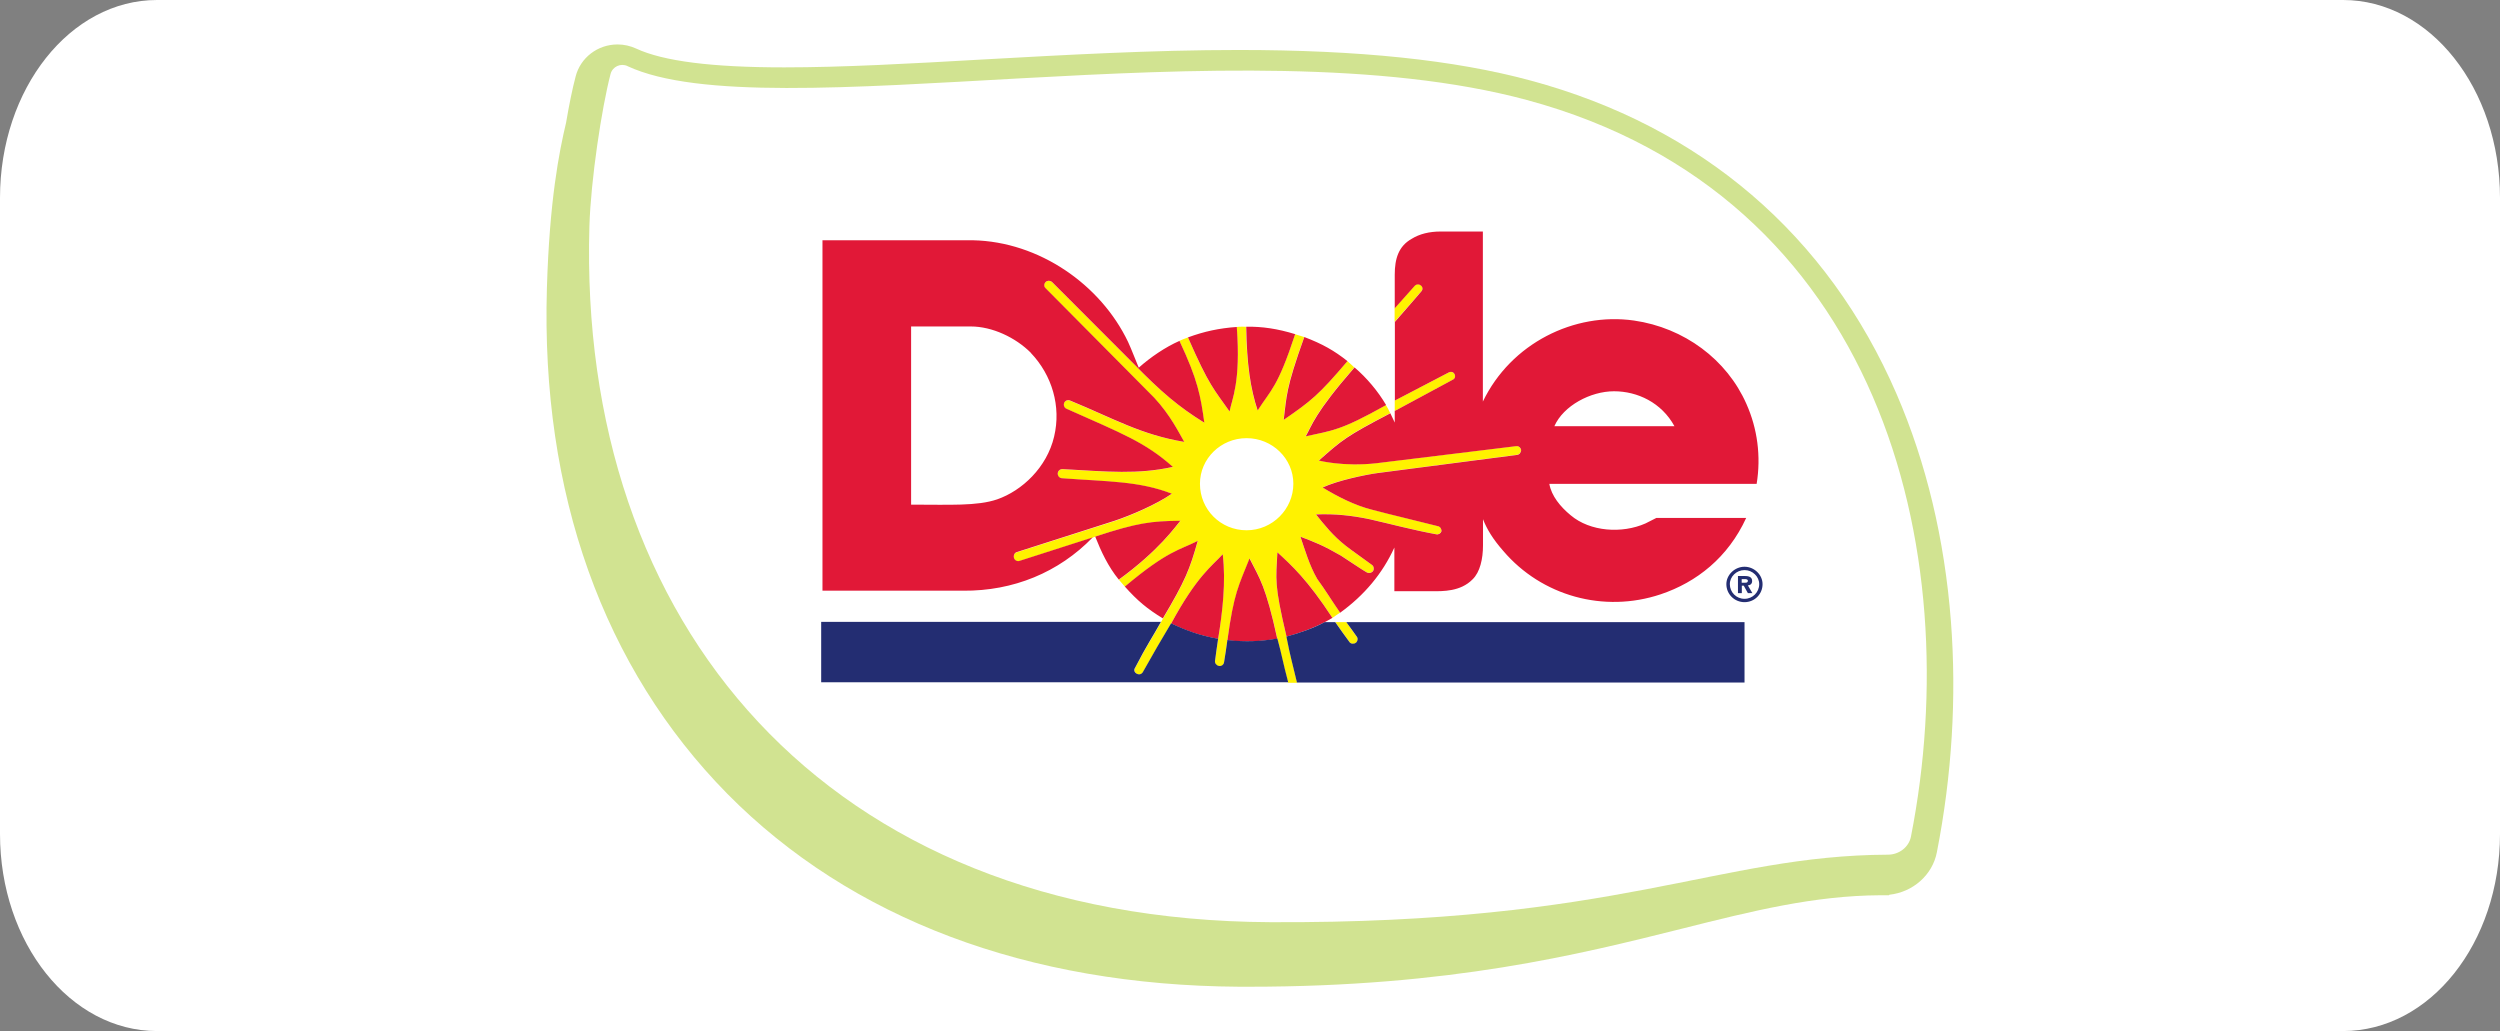
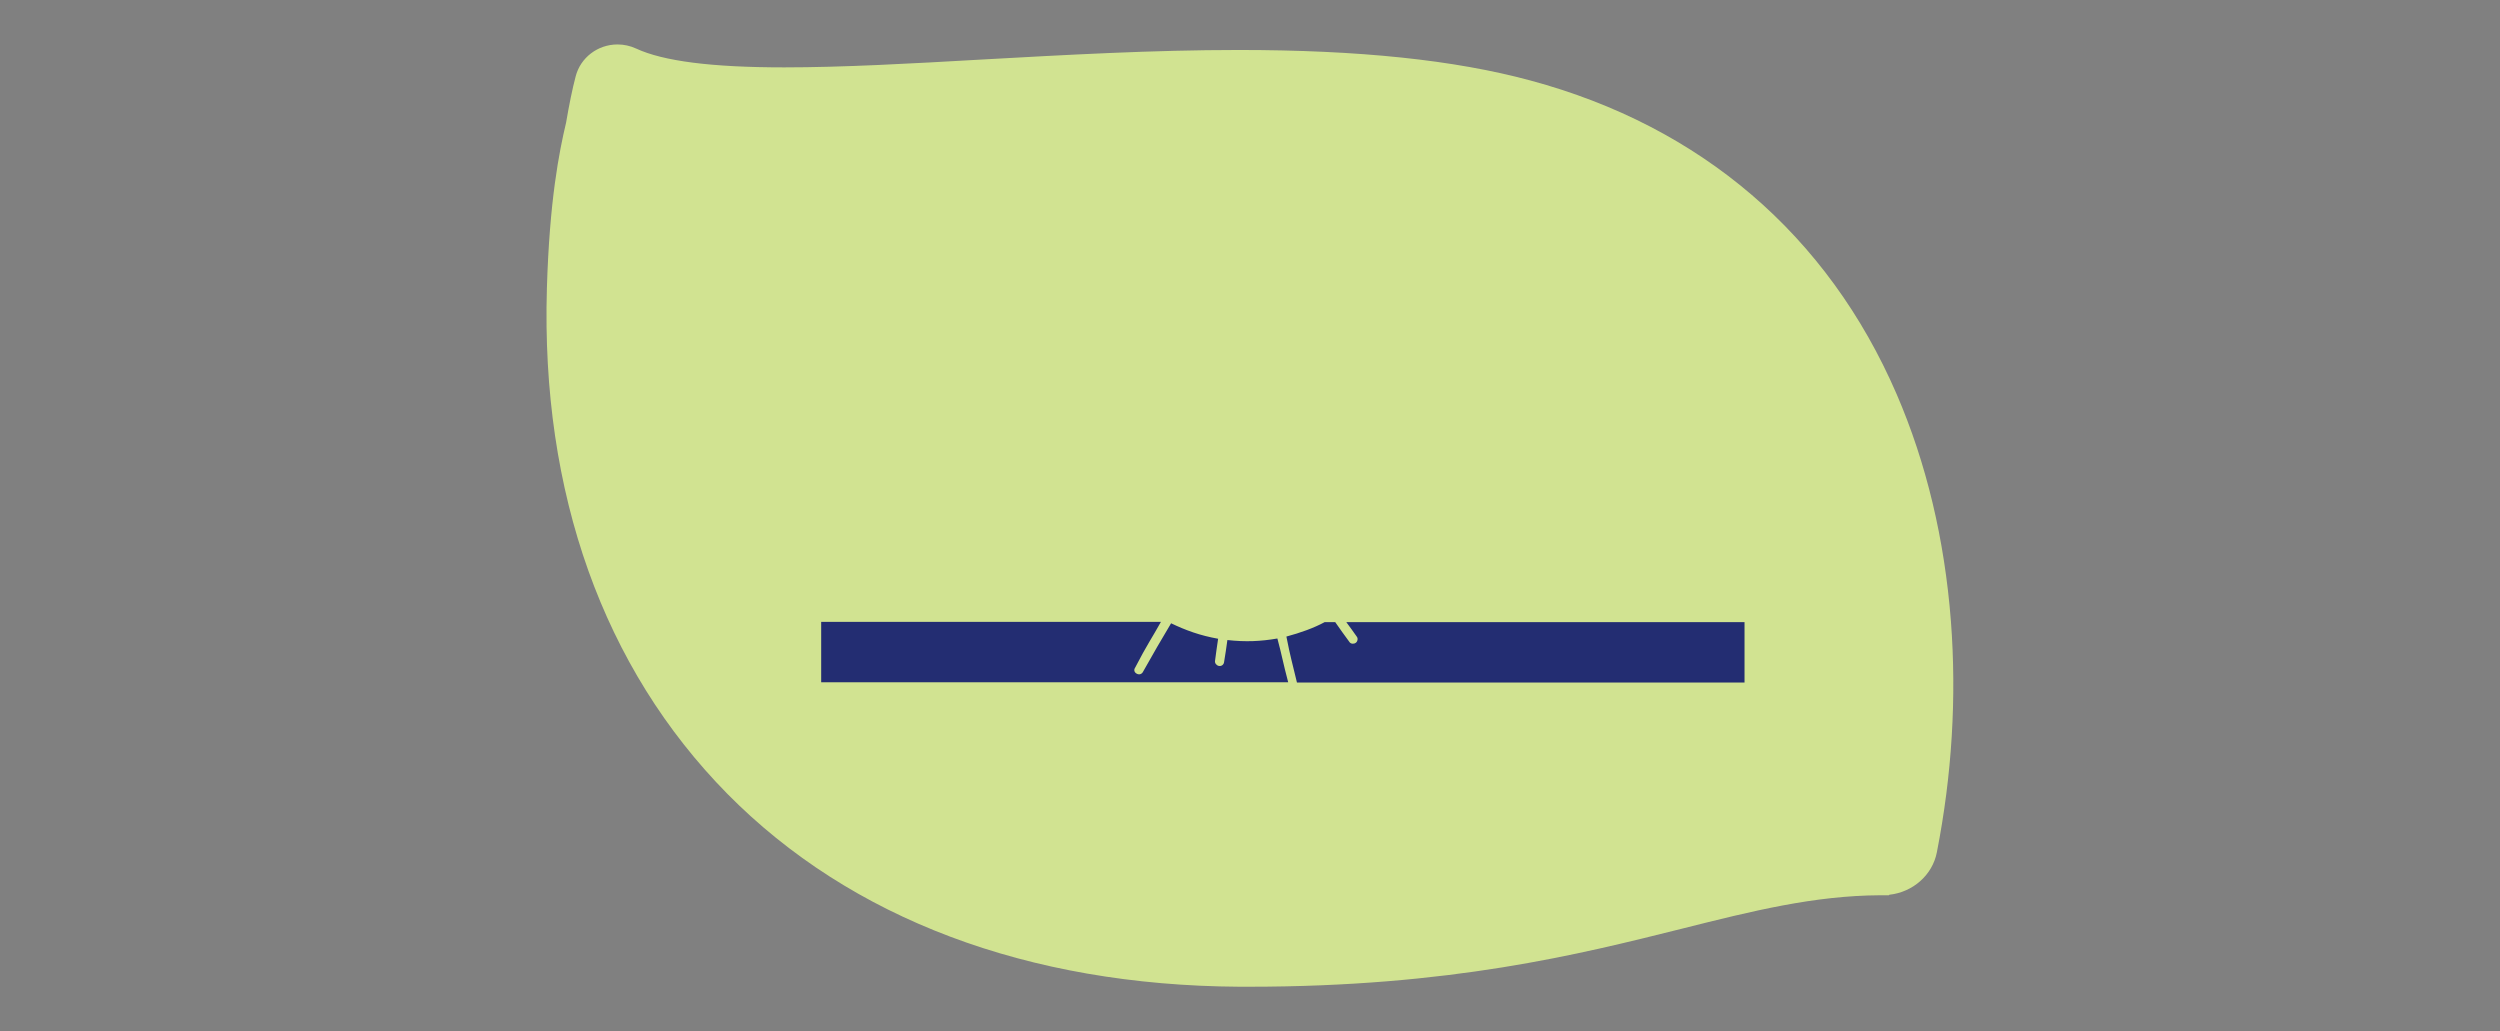
<svg xmlns="http://www.w3.org/2000/svg" id="Layer_2" data-name="Layer 2" viewBox="0 0 194.05 80.03">
  <rect x="0" y="0" width="194.05" height="80.03" fill="#808080" stroke="none" />
  <defs>
    <style>      .cls-1 {        fill: #fff200;      }      .cls-1, .cls-2, .cls-3, .cls-4, .cls-5 {        stroke-width: 0px;      }      .cls-2 {        fill: #232d72;      }      .cls-3 {        fill: #e11837;      }      .cls-4 {        fill: #d1e391;      }      .cls-5 {        fill: #fff;      }    </style>
  </defs>
  <g id="Layer_1-2" data-name="Layer 1">
    <g>
-       <path class="cls-5" d="M0,64.73V15.36C0,6.88,5.45,0,12.19,0h169.68c6.74,0,12.18,6.88,12.18,15.36v49.37c0,8.48-5.44,15.3-12.18,15.3H12.19c-6.73,0-12.19-6.83-12.19-15.3Z" />
      <g>
        <path class="cls-4" d="M151.43,48.22c-.49-6.36-1.91-12.29-4.21-17.62-5.34-12.35-15.17-20.78-28.42-24.35-5.91-1.6-13.32-2.37-22.65-2.37-6.7,0-13.43.38-19.92.74-5.58.32-10.84.61-15.36.61-5.62,0-9.38-.48-11.49-1.46-.46-.21-.94-.32-1.45-.32-1.54,0-2.88,1.03-3.25,2.49-.25.94-.51,2.22-.74,3.58-.54,2.27-1.29,6.06-1.49,12.86-.47,15.9,4.38,29.46,14.01,39.24,9.58,9.7,23.31,14.87,39.73,14.97h.76c15.62,0,25.59-2.5,33.62-4.51,5.49-1.38,10.23-2.56,15.35-2.59h.7s.03-.04.03-.04c1.83-.2,3.35-1.53,3.69-3.3,1.17-5.98,1.54-12.01,1.09-17.93" />
-         <path class="cls-5" d="M48.71,5.13c-.54-.25-1.17.04-1.32.62-.68,2.6-1.53,8.19-1.64,11.8-.9,30.78,18.24,53.86,52.85,54.03,27.11.13,34.65-5.18,47.94-5.24.86,0,1.63-.58,1.79-1.41,4.38-22.31-2.38-49.77-29.82-57.17-22.45-6.05-58.94,2.44-69.81-2.63" />
-         <path class="cls-1" d="M93.14,37.55c0-1.95,1.62-3.54,3.62-3.54s3.63,1.59,3.63,3.54-1.61,3.61-3.63,3.61-3.62-1.61-3.62-3.61M100.68,52.99c-.4-1.71-.49-1.91-.82-3.58-.98-4.13-.81-4.39-.72-6.54,1.12,1.02,2.35,2.12,4.28,5.09.15-.11.42-.29.6-.41-.63-.91-1.15-1.74-1.78-2.63-.6-1.03-.97-2.28-1.31-3.27,1.12.42,1.74.66,3.14,1.47.51.31,1.64,1.1,1.99,1.29.17.1.39.07.51-.1.1-.15.06-.38-.1-.48-.89-.65-1.3-.91-2-1.46-1-.78-1.69-1.65-2.33-2.45,1.52-.06,2.8.09,4.15.37,1.67.38,3.32.83,5.17,1.17.17.05.35-.06.41-.21.05-.17-.06-.36-.24-.41-1.76-.45-3.5-.86-5.16-1.29-1.35-.34-2.67-1.02-3.82-1.72,1.21-.56,3.29-.98,4.27-1.12,1.02-.14,10.83-1.41,10.83-1.41.18-.02.32-.19.31-.38-.03-.19-.2-.32-.39-.3,0,0-10.22,1.25-10.87,1.33-2.54.28-4.44-.21-4.44-.21,1.82-1.61,2.09-1.88,5.55-3.67-.1-.21-.21-.44-.34-.63-3.6,2.03-4.16,1.96-6.24,2.43.5-.86.65-1.75,3.79-5.35-.15-.14-.34-.33-.54-.49-2.24,2.65-2.8,3.08-4.95,4.56.23-1.83.12-2.34,1.6-6.43-.25-.09-.46-.13-.71-.22-1.37,4.19-1.89,4.3-2.91,5.92-.56-1.7-.84-3.56-.9-6.5-.23,0-.48-.01-.72.02.32,4.31-.37,5.59-.55,6.56-1.22-1.75-1.57-1.94-3.23-5.75-.23.09-.5.18-.67.27,1.43,3.03,1.64,4.27,1.93,6.35-1.99-1.24-3.34-2.39-5.49-4.58l-6.32-6.33c-.14-.13-.36-.14-.51,0-.14.13-.15.35-.01.47l8.44,8.51c1.28,1.37,1.93,2.72,2.33,3.42-3.48-.59-5.4-1.78-8.86-3.2-.18-.08-.38,0-.46.18-.07.19.01.39.19.46,4.28,1.91,6.1,2.59,8.25,4.51-2.74.6-5.02.37-8.58.17-.19,0-.35.15-.35.35-.01.19.15.36.34.36,3.58.28,5.95.22,8.52,1.2-1.21.85-3.16,1.68-4.42,2.11l-7.64,2.44c-.17.07-.26.27-.19.46.07.19.27.28.44.21l5.67-1.82.19-.07c3.33-1.09,4.36-1.19,6.62-1.23-.38.43-1.63,2.28-4.78,4.57.13.16.32.36.47.54,3.38-2.84,4.25-2.82,5.66-3.56-.62,2.21-.96,3.09-2.71,6.04-.79,1.45-1.23,2.03-2.16,3.82-.11.17-.04.37.13.46.17.1.37.05.47-.11.89-1.56,1.33-2.35,2.18-3.77,2.03-3.71,3.19-4.49,4.02-5.4.25,2.16-.02,4.45-.36,6.58-.08.57-.17,1.12-.24,1.72-.03.19.13.36.3.39.19.04.37-.09.4-.28.1-.59.17-1.16.26-1.73.54-3.7.88-4.22,1.74-6.35.78,1.57,1.23,2.1,2.14,6.23.33,1.32.43,1.87.83,3.42h.71ZM108.26,31.9l4.52-2.43c.16-.09.21-.28.12-.43-.08-.16-.29-.22-.45-.13l-4.19,2.18v.81ZM103.65,48.29c.34.5.67.95,1.09,1.53.1.16.31.2.47.1.17-.1.22-.31.12-.47-.31-.44-.54-.74-.83-1.16h-.85ZM108.26,23.91c1.15-1.28,1.55-1.74,1.55-1.74.12-.14.35-.15.49-.02.14.11.16.31.03.44,0,0-.7.84-2.08,2.39v-1.07Z" />
-         <path class="cls-3" d="M99.15,42.87c-.1,2.15-.27,2.41.71,6.54,1.3-.35,2.49-.81,3.56-1.45-1.94-2.97-3.16-4.07-4.27-5.09M81.67,21.9l6.32,6.33c2.15,2.2,3.49,3.34,5.49,4.58-.29-2.09-.5-3.31-1.93-6.35-1.11.49-2.25,1.27-3.16,2.08-.26-.61-.53-1.35-.83-2-2.13-4.46-6.91-7.78-12.03-7.89h-11.69v27.2h10.93c3.88.03,7.4-1.41,10.05-4.14l-5.67,1.82c-.17.07-.37-.02-.44-.21-.06-.19.02-.39.19-.46l7.62-2.44c1.28-.43,3.22-1.26,4.44-2.1-2.56-.99-4.94-.93-8.52-1.2-.19,0-.34-.17-.34-.36s.16-.35.36-.35c3.55.2,5.83.43,8.58-.17-2.15-1.92-3.97-2.6-8.25-4.51-.18-.07-.26-.28-.19-.46.08-.18.28-.26.46-.18,3.47,1.43,5.45,2.63,8.86,3.21-.41-.71-1.06-2.06-2.33-3.43l-8.44-8.51c-.14-.13-.12-.34.02-.48.14-.12.36-.11.5.02M108.27,24.98v6.11l4.18-2.18c.17-.09.37-.04.45.13.09.15.04.35-.13.43l-4.51,2.43v.9l-.34-.72c-3.45,1.8-3.73,2.06-5.55,3.67,0,0,1.89.49,4.44.21.65-.08,10.88-1.33,10.88-1.33.19-.02.35.11.38.3,0,.19-.13.36-.31.38,0,0-9.81,1.28-10.83,1.41-1,.14-3.07.57-4.27,1.12,1.16.7,2.47,1.38,3.82,1.72,1.66.44,3.4.84,5.16,1.29.17.05.28.25.24.41-.06.15-.24.26-.41.21-1.85-.34-3.5-.79-5.17-1.17-1.36-.28-2.63-.43-4.15-.37.64.8,1.33,1.67,2.33,2.45.7.54,1.11.8,2,1.46.16.1.19.33.1.48-.12.16-.34.2-.51.1-.35-.19-1.48-.97-1.99-1.29-1.4-.81-2.02-1.04-3.14-1.47.34.99.7,2.24,1.3,3.27.64.88,1.15,1.72,1.78,2.63,1.87-1.35,3.29-3.04,4.21-5.06v3.39h2.98c.76,0,2.15.04,3.09-.92.58-.56.81-1.59.81-2.64v-2.03c.3.77.77,1.55,1.58,2.47,2.97,3.48,7.79,4.84,12.21,3.36,2.8-.94,5.23-2.86,6.64-5.93h-6.97l-.85.43c-1.81.8-4.29.65-5.81-.64-.79-.65-1.49-1.5-1.65-2.43h16.09c.35-2.14.06-4.29-.79-6.2-1.52-3.46-4.84-5.92-8.73-6.48-4.63-.66-9.55,1.76-11.73,6.29v-13.2c-1.04,0-2.75,0-3.27,0-.89,0-1.65.19-2.26.57-1.01.57-1.31,1.53-1.31,2.78v2.61c1.14-1.28,1.55-1.74,1.55-1.74.12-.14.35-.15.49-.02.14.11.15.31.03.44,0,0-.7.83-2.07,2.39M129.97,33.08h-9.32c.7-1.59,2.81-2.71,4.63-2.71s3.69.88,4.69,2.71M105.14,28.52c-3.14,3.6-3.29,4.49-3.79,5.35,2.07-.47,2.63-.4,6.24-2.43-.62-1.06-1.5-2.11-2.45-2.92M80.01,27.39c1.65,1.73,2.37,4.15,1.81,6.5-.56,2.39-2.49,4.2-4.42,4.87-1.55.53-3.68.41-6.68.41v-13.83c1.73,0,3.31,0,4.63,0,1.67,0,3.48.86,4.66,2.04M96.99,43.34c-.85,2.14-1.21,2.65-1.72,6.36,1.41.16,2.6.09,3.87-.12-.9-4.12-1.36-4.66-2.15-6.23M94.91,43.02c-.83.91-2,1.68-4,5.37,1.09.54,2.23.95,3.64,1.2.35-2.12.61-4.41.36-6.57M92.97,41.98c-1.41.73-2.28.71-5.66,3.55.98,1.1,1.74,1.73,2.95,2.47,1.75-2.94,2.09-3.82,2.71-6.02M85.01,41.65c.46,1.16,1,2.32,1.83,3.34,3.15-2.29,4.4-4.13,4.78-4.57-2.26.03-3.29.14-6.61,1.23M101.24,26.16c-1.47,4.09-1.36,4.6-1.6,6.43,2.14-1.48,2.7-1.91,4.95-4.56-1.02-.81-1.95-1.34-3.35-1.87M100.53,25.94c-1.37,4.17-1.88,4.3-2.91,5.92-.56-1.7-.84-3.56-.89-6.5,1.23-.02,2.42.15,3.81.58M92.21,26.19c1.67,3.81,2.01,4,3.23,5.75.18-.97.88-2.24.56-6.56-1.35.09-2.55.35-3.79.81" />
-         <path class="cls-2" d="M134,45.34c0-.72.65-1.35,1.41-1.35s1.4.63,1.4,1.35c0,.78-.62,1.4-1.4,1.4s-1.41-.62-1.41-1.4M135.41,46.48c.63,0,1.14-.51,1.14-1.14,0-.58-.51-1.09-1.14-1.09s-1.14.51-1.14,1.09c0,.63.5,1.14,1.14,1.14M135.46,45.23c.13,0,.21-.03.21-.15s-.15-.13-.26-.13h-.22v.28h.27ZM135.2,46.04h-.3v-1.33h.53c.36,0,.57.1.57.39,0,.23-.15.32-.33.34l.35.6h-.35l-.32-.58h-.15v.58Z" />
        <path class="cls-2" d="M100.68,52.98h34.73v-4.69h-30.91c.29.41.57.76.83,1.15.1.15.03.39-.12.47-.14.09-.37.07-.46-.07-.38-.52-.77-1.05-1.11-1.55h-.82c-.85.46-1.89.83-2.97,1.12.33,1.68.42,1.88.82,3.57M90.1,48.29c-.66,1.19-1.07,1.75-2,3.55-.11.16-.05.36.13.45.17.1.37.05.47-.11.89-1.57,1.34-2.37,2.2-3.8,1.13.54,2.24.95,3.65,1.2-.08.57-.17,1.13-.24,1.72-.03.19.13.36.3.39.19.04.37-.09.4-.28.1-.59.18-1.15.26-1.73,1.42.16,2.61.1,3.88-.12.36,1.33.43,1.86.84,3.4h-36.25v-4.69h26.38Z" />
      </g>
    </g>
  </g>
</svg>